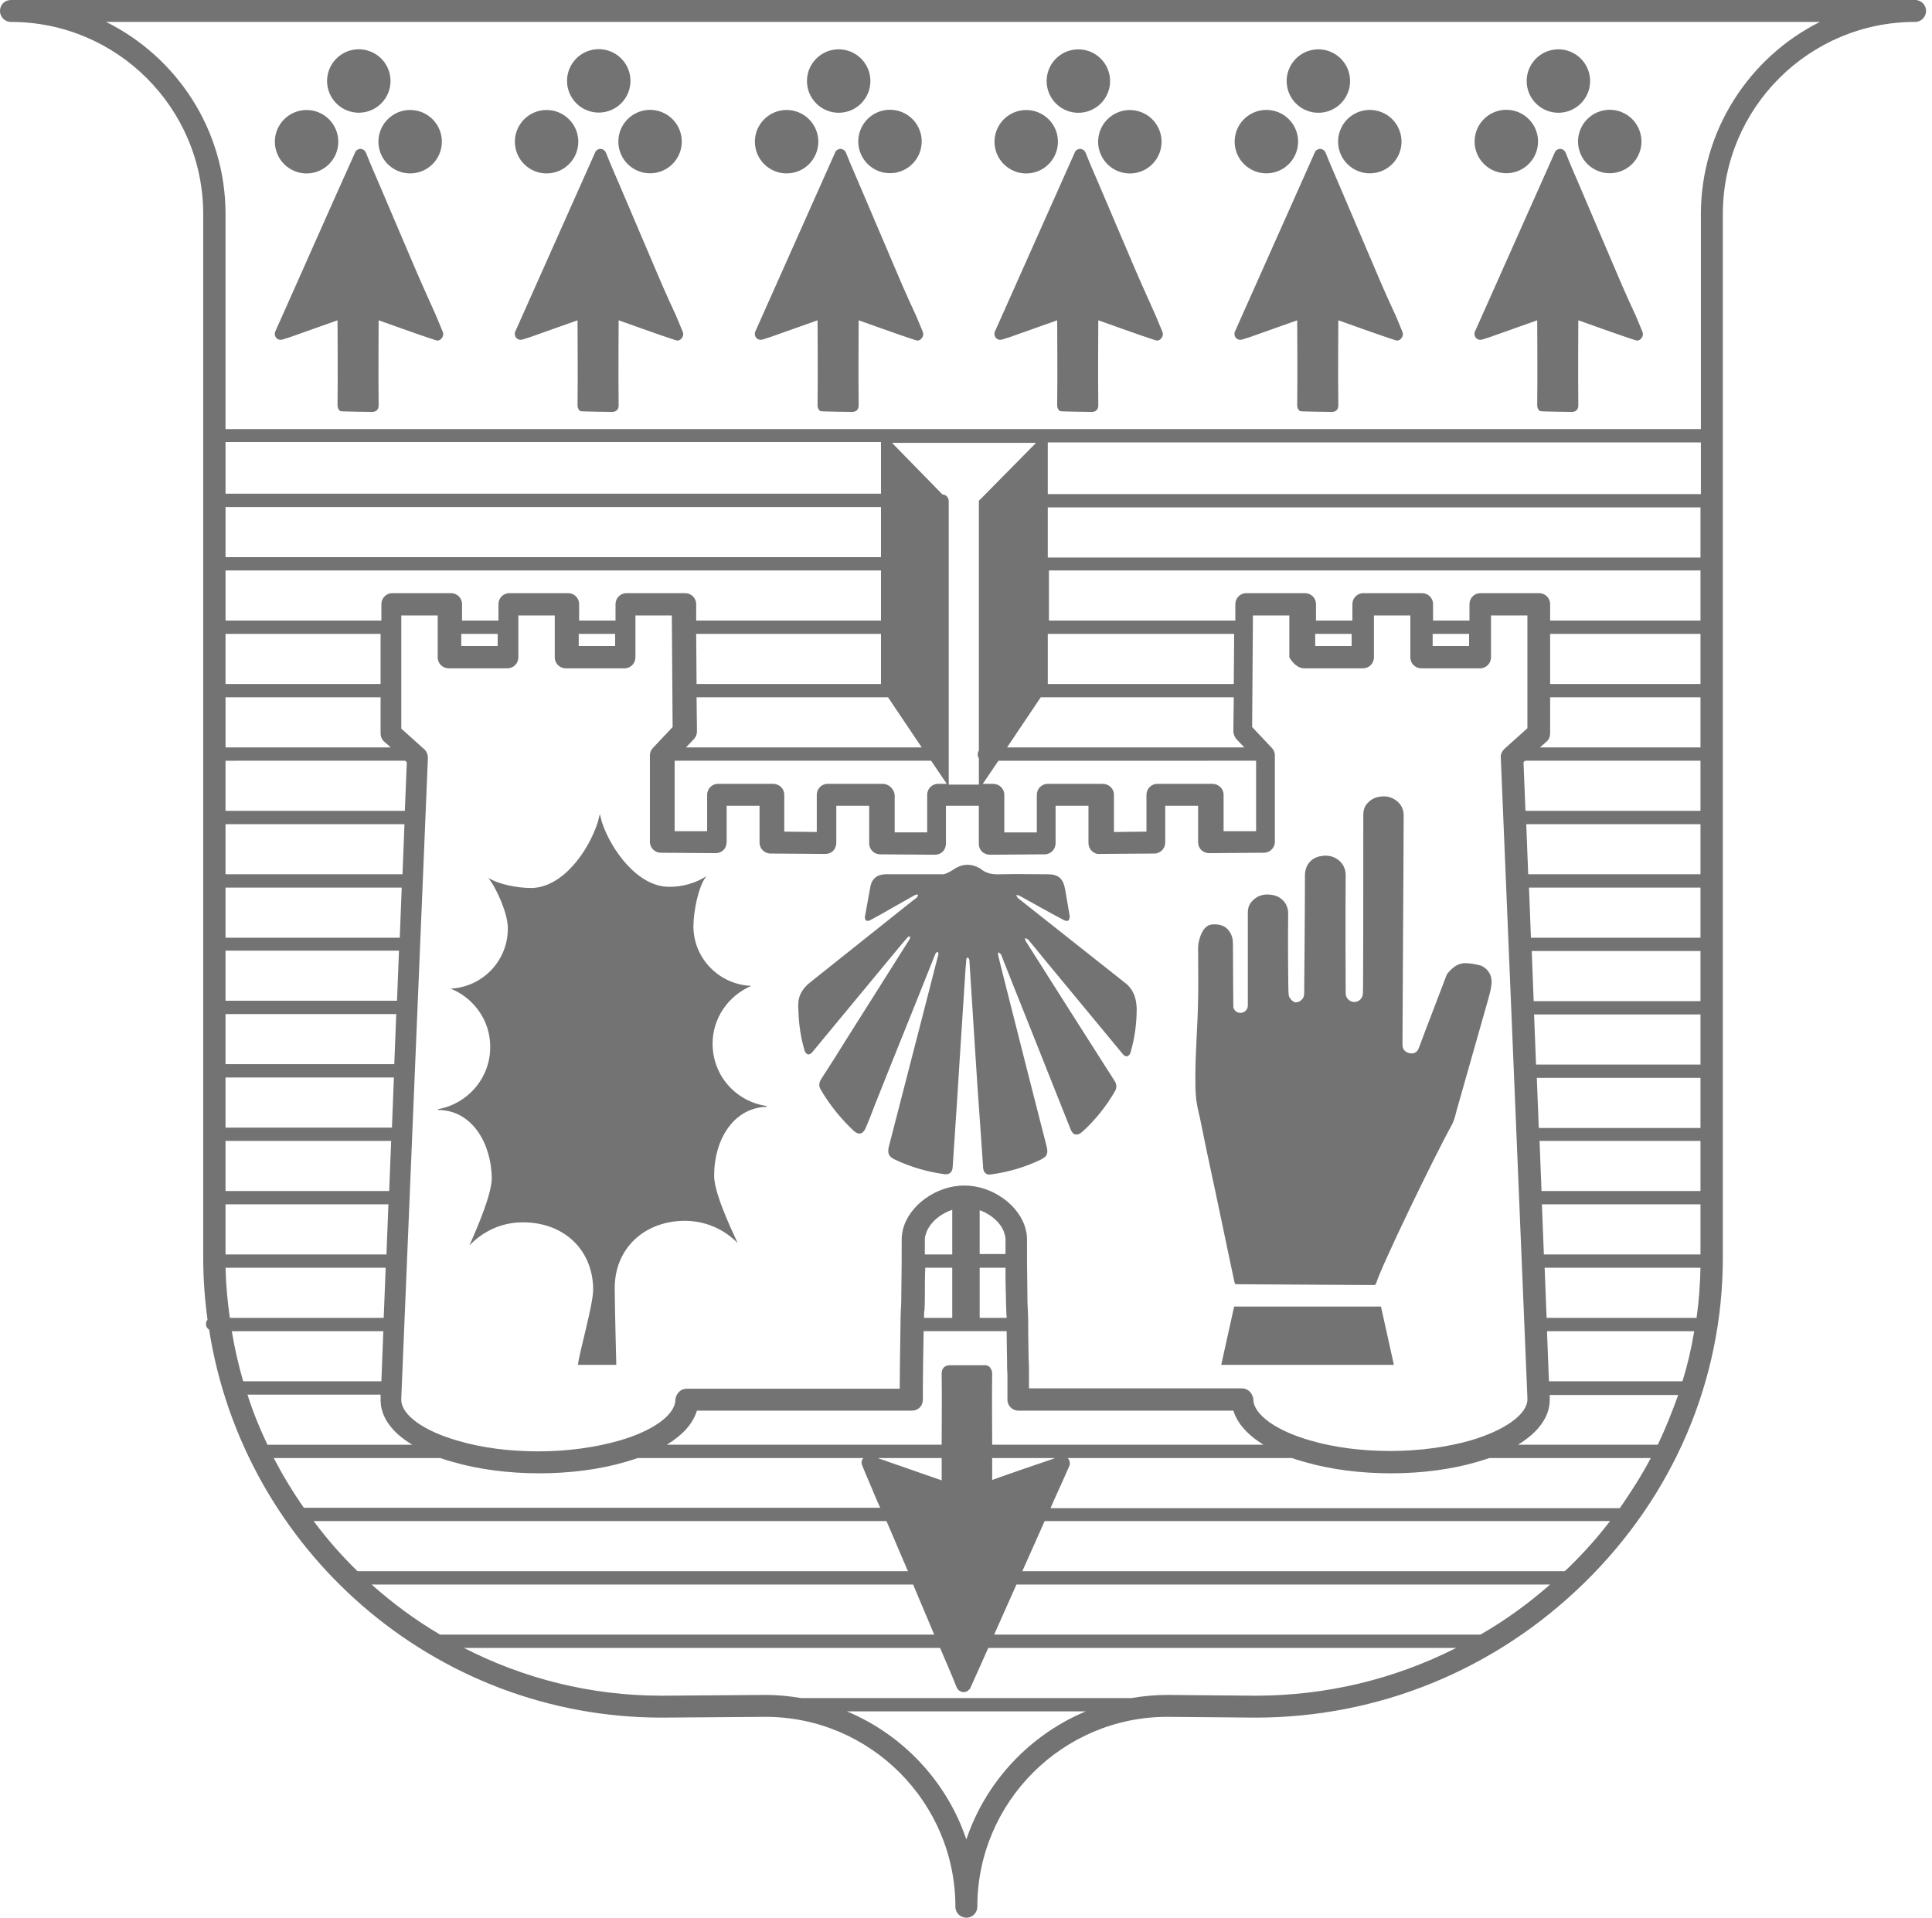
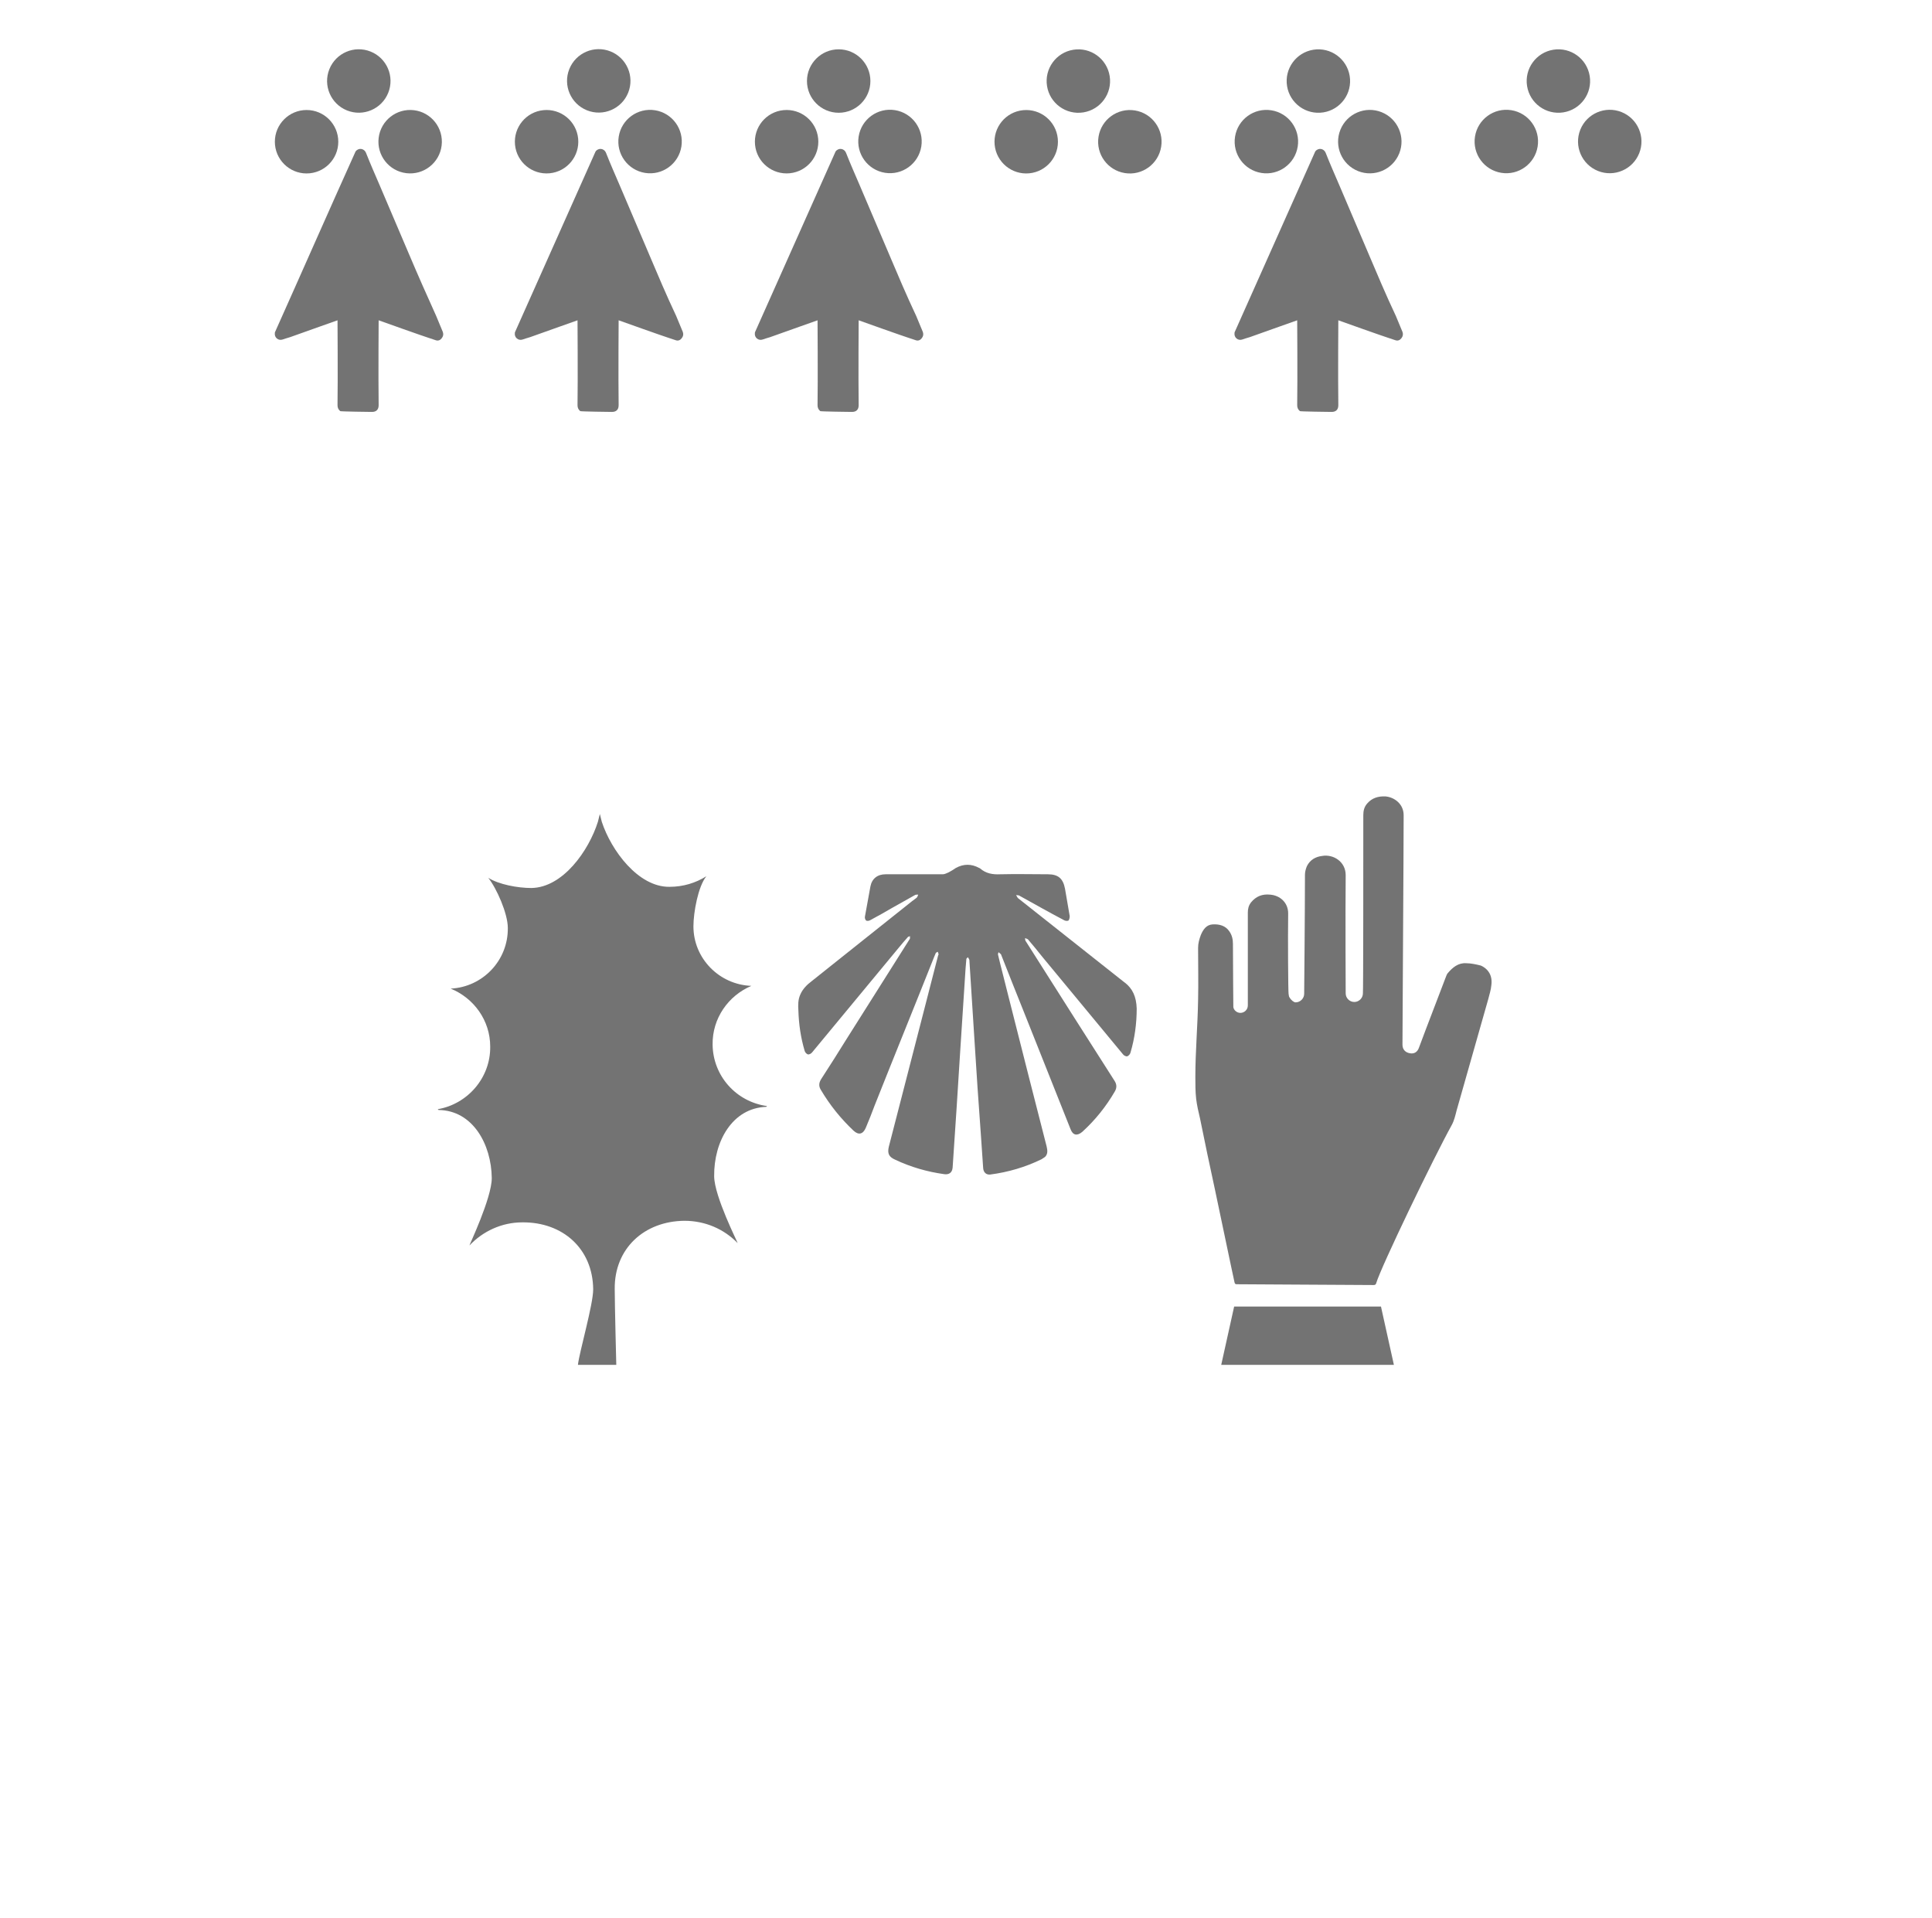
<svg xmlns="http://www.w3.org/2000/svg" fill="none" height="135" viewBox="0 0 136 135" width="136">
  <g fill="#737373">
    <path d="m86.876 91.976-.91 4.107h12.155l-.91-4.107z" />
    <path d="m90.79 70.229c-.028-.028-.028-.028-.028-.028-.028-.028-.055-.248-.055-.248-.028-.165-.055-3.914-.028-5.65 0-.772-.579-1.268-1.268-1.323-.551-.055-.992.11-1.351.551-.165.221-.221.441-.221.717v6.532c0 .303-.248.524-.524.524-.248 0-.469-.193-.496-.413 0-.028-.028-3.004-.028-4.438 0-.303-.055-.606-.248-.882-.276-.413-.717-.524-1.185-.496-.441.028-.661.358-.827.744-.11.303-.193.579-.193.91 0 1.213.028 2.453 0 3.666-.028 1.792-.193 3.611-.193 5.402 0 .524 0 1.047.055 1.544.055.469.165.937.276 1.406.331 1.654.689 3.335 1.047 4.989.386 1.792.744 3.583 1.13 5.375.083.386.165.772.248 1.158.028.11.055.138.165.138 1.571 0 3.17.028 4.741.028 1.626 0 3.252.028 4.878.028.11 0 .165-.028.193-.138.331-1.13 4.024-8.792 5.32-11.135.165-.303.248-.661.331-.992.744-2.618 1.488-5.237 2.232-7.855.083-.331.193-.661.221-.992.055-.413-.028-.799-.331-1.103-.11-.11-.276-.221-.413-.276-.331-.083-.69-.165-1.048-.165-.551-.028-.937.303-1.268.689-.055.055-.082.138-.11.193-.634 1.681-1.295 3.363-1.929 5.072-.11.303-.331.441-.634.386-.331-.055-.524-.276-.524-.606 0-1.461.083-13.478.083-16.151 0-.799-.661-1.268-1.268-1.323-.524-.028-.965.11-1.296.496-.22.248-.276.524-.276.827 0 3.418 0 12.458-.028 12.541 0 .331-.276.606-.606.606-.331 0-.606-.276-.606-.606 0-.028-.028-5.595 0-8.324 0-.937-.854-1.488-1.654-1.351-.469.055-.854.276-1.075.717-.083.193-.138.413-.138.606 0 2.563-.055 8.351-.055 8.379 0 .331-.276.606-.606.606-.11 0-.303-.138-.413-.331z" />
    <path d="m50.163 73.536c-.028-1.847 1.103-3.445 2.729-4.134-2.26-.083-4.079-1.929-4.079-4.189 0-.992.331-2.811.909-3.528-.744.469-1.626.744-2.591.744-2.205.028-4.107-2.563-4.768-4.575l-.138-.551-.138.551c-.634 2.012-2.453 4.63-4.686 4.658-.965 0-2.288-.248-3.032-.717.579.717 1.378 2.508 1.378 3.528.028 2.288-1.764 4.162-4.024 4.272 1.626.661 2.784 2.233 2.784 4.079.028 2.205-1.599 4.052-3.693 4.41l.055.055c2.398.028 3.721 2.398 3.748 4.796 0 1.406-1.599 4.741-1.571 4.741.937-.992 2.26-1.626 3.721-1.626 2.839-.028 4.961 1.847 4.989 4.713 0 1.075-.965 4.382-1.075 5.319h2.701s-.11-4.272-.11-5.347c-.028-2.839 2.067-4.768 4.906-4.796 1.461 0 2.784.579 3.748 1.571.028 0-1.654-3.308-1.654-4.713-.028-2.425 1.268-4.796 3.666-4.879.028-.028.028-.028.055-.055-2.177-.303-3.804-2.122-3.831-4.327z" />
    <path d="m79.186 69.181c-2.508-1.984-5.016-3.969-7.524-5.954-.055-.055-.083-.138-.138-.221.083.028.193 0 .248.055 1.047.579 2.067 1.158 3.115 1.709.083.055.248.083.331.028.055-.055.083-.221.083-.303-.11-.634-.221-1.268-.331-1.929-.138-.717-.469-1.02-1.213-1.02-1.103 0-2.232-.028-3.335 0-.551.028-1.02-.055-1.433-.413-.028-.028-.055-.028-.055-.028-.551-.303-1.103-.303-1.654 0-.165.11-.331.221-.496.303-.138.055-.276.138-.413.138-.661 0-1.323 0-1.984 0-.689 0-1.351 0-2.04 0-.579 0-.965.303-1.075.854-.138.717-.248 1.406-.386 2.122-.028.083.028.248.083.276.055.055.221.028.303-.028.524-.276 1.047-.579 1.571-.882s1.047-.579 1.571-.882c.055-.028.138-.028.221-.028-.028.083-.055.165-.11.221-.11.083-.221.165-.331.248-2.343 1.874-4.713 3.748-7.056 5.623-.331.248-.634.551-.799.937-.165.358-.165.744-.138 1.13.028.965.165 1.902.441 2.839.028.11.138.221.221.248.083.028.248-.055.303-.138 2.04-2.453 4.052-4.906 6.091-7.359.221-.276.441-.524.661-.772.028-.028.11-.028.138-.055v.165c0 .028-.028.055-.028.055-1.488 2.343-2.949 4.686-4.438 7.028-.579.937-1.158 1.847-1.764 2.784-.165.248-.221.496-.055.772.634 1.075 1.406 2.04 2.315 2.894.358.331.661.248.855-.193.221-.524.441-1.075.634-1.599 1.378-3.473 2.784-6.918 4.162-10.391.055-.11.083-.221.138-.331.028-.028.083-.055.138-.083.028.055.028.11.055.165 0 .028 0 .055-.028.083-.331 1.295-.661 2.563-.992 3.859-.827 3.197-1.654 6.422-2.481 9.619-.11.469 0 .717.441.909 1.103.524 2.26.854 3.445 1.02.358.055.579-.11.606-.469.083-1.378.193-2.756.276-4.134.083-1.295.165-2.618.248-3.914.138-1.984.248-3.969.386-5.954.028-.221.028-.441.055-.661 0-.055.055-.083.11-.138.028.055.055.083.083.138.028.055.028.138.028.193.11 1.874.248 3.748.358 5.623.138 2.177.276 4.327.441 6.505.055.799.11 1.599.165 2.398.028.303.221.469.496.441 1.268-.165 2.481-.524 3.611-1.075.083-.055.165-.11.248-.165.221-.221.165-.496.11-.744-.413-1.626-.827-3.225-1.24-4.851-.496-1.957-.992-3.914-1.488-5.871-.221-.91-.469-1.819-.689-2.756-.028-.055.028-.138.028-.193.055.055.11.083.165.138 0 0 .028.028.028.055.524 1.351 1.075 2.701 1.599 4.024 1.103 2.756 2.178 5.485 3.28 8.241.165.441.469.496.827.193.91-.827 1.681-1.792 2.288-2.839.165-.276.138-.524-.028-.772-.937-1.461-1.874-2.949-2.811-4.41-1.158-1.819-2.288-3.611-3.445-5.43-.028-.055-.028-.138-.028-.193.055.028.138.055.193.083.358.413.689.827 1.02 1.24 1.902 2.288 3.776 4.575 5.678 6.863.055.083.221.165.303.138.083-.028.193-.138.221-.248.303-1.02.441-2.067.441-3.115-.028-.855-.303-1.406-.827-1.819z" />
    <path d="m28.803 17.916c-.689-1.626-1.378-3.225-2.067-4.851-.331-.772-.661-1.516-.965-2.288-.138-.358-.551-.386-.744-.11-1.902 4.217-3.776 8.489-5.678 12.734v.028c-.055.331.248.579.551.469.165-.055.331-.11.524-.165 1.103-.386 3.308-1.185 3.335-1.185 0 0 .028 4.217 0 5.981 0 .165.055.303.193.413.055.028 2.04.055 2.233.055.303 0 .469-.165.469-.469-.028-1.984 0-5.926 0-5.981.138.055 3.252 1.158 3.528 1.24.165.055.331.11.496.165.165.055.303 0 .413-.138.11-.138.138-.276.083-.441-.165-.386-.303-.744-.469-1.13-.661-1.461-1.296-2.894-1.902-4.327z" />
    <path d="m31.088 10.244c.149-1.224-.723-2.337-1.947-2.486-1.224-.149-2.337.723-2.486 1.947-.149 1.224.723 2.337 1.947 2.486 1.224.149 2.337-.723 2.486-1.947z" />
    <path d="m27.33 6.531c.458-1.145-.099-2.444-1.244-2.902s-2.444.099-2.902 1.244.1 2.444 1.244 2.902c1.145.458 2.444-.099 2.902-1.244z" />
    <path d="m21.581 12.21c1.233 0 2.232-1 2.232-2.233 0-1.233-1-2.233-2.232-2.233s-2.233 1-2.233 2.233c0 1.233 1 2.233 2.233 2.233z" />
    <path d="m45.698 17.916c-.689-1.626-1.378-3.225-2.067-4.851-.331-.772-.661-1.516-.965-2.288-.138-.358-.551-.386-.744-.11-1.902 4.245-3.776 8.489-5.678 12.734v.028c-.055.331.248.579.551.469.165-.055.331-.11.524-.165 1.103-.386 3.308-1.185 3.335-1.185 0 0 .028 4.217 0 5.981 0 .165.055.303.193.413.055.028 2.04.055 2.232.055.303 0 .469-.165.469-.469-.028-1.984 0-5.926 0-5.981.138.055 3.252 1.158 3.528 1.24.165.055.331.11.496.165.165.055.303 0 .413-.138.11-.138.138-.276.083-.441-.165-.386-.303-.744-.469-1.13-.689-1.461-1.295-2.894-1.902-4.327z" />
    <path d="m47.965 10.319c.194-1.218-.635-2.362-1.853-2.557-1.218-.194-2.362.635-2.557 1.853-.194 1.218.635 2.362 1.853 2.557 1.218.195 2.362-.635 2.557-1.853z" />
    <path d="m44.221 6.522c.458-1.145-.1-2.444-1.244-2.902-1.145-.458-2.444.099-2.902 1.244-.458 1.145.1 2.444 1.244 2.902 1.145.458 2.444-.099 2.902-1.244z" />
    <path d="m38.694 12.198c1.227-.12 2.124-1.213 2.004-2.44-.12-1.227-1.213-2.124-2.44-2.004-1.227.12-2.124 1.213-2.004 2.44.12 1.227 1.213 2.124 2.44 2.004z" />
    <path d="m62.594 17.916c-.689-1.626-1.378-3.225-2.067-4.851-.331-.772-.661-1.516-.965-2.288-.138-.358-.551-.386-.744-.11-1.902 4.245-3.776 8.489-5.678 12.734v.028c-.055.331.248.579.551.469.165-.055.331-.11.524-.165 1.103-.386 3.308-1.185 3.335-1.185 0 0 .028 4.217 0 5.981 0 .165.055.303.193.413.055.028 2.04.055 2.232.055.303 0 .469-.165.469-.469-.028-1.984 0-5.926 0-5.981.138.055 3.252 1.158 3.528 1.24.165.055.331.11.496.165.165.055.303 0 .413-.138.11-.138.138-.276.083-.441-.165-.386-.303-.744-.469-1.13-.689-1.461-1.295-2.894-1.902-4.327z" />
    <path d="m64.854 10.311c.194-1.218-.635-2.362-1.853-2.557-1.218-.194-2.362.635-2.557 1.853-.195 1.218.635 2.362 1.853 2.557 1.218.194 2.362-.635 2.557-1.853z" />
    <path d="m59.038 7.938c1.233 0 2.232-1 2.232-2.233s-1-2.233-2.232-2.233-2.233 1-2.233 2.233 1 2.233 2.233 2.233z" />
    <path d="m55.59 12.197c1.227-.12 2.124-1.213 2.004-2.44-.12-1.227-1.213-2.124-2.44-2.004-1.227.12-2.124 1.213-2.004 2.44.12 1.227 1.213 2.124 2.44 2.004z" />
-     <path d="m79.462 17.916c-.689-1.626-1.378-3.225-2.067-4.851-.331-.772-.661-1.516-.965-2.288-.138-.358-.551-.386-.744-.11-1.902 4.245-3.776 8.489-5.678 12.734v.028c-.055.331.248.579.551.469.165-.055.331-.11.524-.165 1.103-.386 3.308-1.185 3.335-1.185 0 0 .028 4.217 0 5.981 0 .165.055.303.193.413.055.028 2.04.055 2.232.055.303 0 .469-.165.469-.469-.028-1.984 0-5.926 0-5.981.138.055 3.252 1.158 3.528 1.24.165.055.331.11.496.165.165.055.303 0 .413-.138.11-.138.138-.276.083-.441-.165-.386-.303-.744-.469-1.13-.661-1.461-1.295-2.894-1.902-4.327z" />
    <path d="m81.739 10.331c.195-1.218-.635-2.362-1.853-2.557-1.218-.194-2.362.635-2.557 1.853-.195 1.218.635 2.362 1.853 2.557 1.218.195 2.362-.635 2.557-1.853z" />
    <path d="m76.261 7.912c1.218-.194 2.047-1.339 1.853-2.557-.195-1.218-1.339-2.047-2.557-1.853s-2.047 1.339-1.853 2.557 1.339 2.047 2.557 1.853z" />
    <path d="m72.457 12.2c1.227-.12 2.124-1.213 2.004-2.44-.12-1.227-1.213-2.124-2.44-2.004-1.227.12-2.124 1.213-2.004 2.44.12 1.227 1.213 2.124 2.44 2.004z" />
    <path d="m96.358 17.916c-.689-1.626-1.378-3.225-2.067-4.851-.331-.772-.661-1.516-.965-2.288-.138-.358-.551-.386-.744-.11-1.902 4.245-3.776 8.489-5.678 12.734v.028c-.055.331.248.579.551.469.165-.055.331-.11.524-.165 1.103-.386 3.307-1.185 3.335-1.185 0 0 .028 4.217 0 5.981 0 .165.055.303.193.413.055.028 2.04.055 2.233.055.303 0 .469-.165.469-.469-.028-1.984 0-5.926 0-5.981.138.055 3.252 1.158 3.528 1.24.165.055.331.11.496.165.165.055.303 0 .413-.138.11-.138.138-.276.083-.441-.165-.386-.303-.744-.469-1.13-.689-1.461-1.295-2.894-1.902-4.327z" />
    <path d="m98.498 10.799c.458-1.145-.1-2.444-1.244-2.902-1.145-.458-2.444.099-2.902 1.244-.458 1.145.1 2.444 1.244 2.902 1.145.458 2.444-.1 2.902-1.244z" />
    <path d="m93.157 7.911c1.218-.194 2.047-1.339 1.853-2.557-.195-1.218-1.339-2.047-2.557-1.853-1.218.194-2.047 1.339-1.853 2.557.194 1.218 1.339 2.047 2.557 1.853z" />
    <path d="m91.35 10.322c.195-1.218-.635-2.362-1.853-2.557-1.218-.194-2.362.635-2.557 1.853-.195 1.218.635 2.362 1.853 2.557 1.218.195 2.362-.635 2.557-1.853z" />
-     <path d="m113.253 17.916c-.689-1.626-1.378-3.225-2.067-4.851-.331-.772-.661-1.516-.964-2.288-.138-.358-.552-.386-.745-.11-1.901 4.245-3.776 8.489-5.677 12.734v.028c-.056.331.248.579.551.469.165-.055.33-.11.523-.165 1.103-.386 3.308-1.185 3.335-1.185 0 0 .028 4.217 0 5.981 0 .165.056.303.193.413.056.028 2.04.055 2.233.055.303 0 .469-.165.469-.469-.028-1.984 0-5.926 0-5.981.137.055 3.252 1.158 3.527 1.24.166.055.331.11.497.165.165.055.303 0 .413-.138.11-.138.138-.276.083-.441-.166-.386-.303-.744-.469-1.13-.689-1.461-1.295-2.894-1.902-4.327z" />
    <path d="m115.389 10.791c.457-1.145-.1-2.444-1.245-2.902s-2.444.099-2.902 1.244c-.457 1.145.1 2.444 1.245 2.902 1.145.458 2.444-.1 2.902-1.244z" />
    <path d="m110.053 7.91c1.217-.194 2.047-1.339 1.852-2.557-.194-1.218-1.339-2.047-2.557-1.853-1.217.194-2.047 1.339-1.852 2.557.194 1.218 1.339 2.047 2.557 1.853z" />
    <path d="m108.24 10.314c.194-1.218-.635-2.362-1.853-2.557-1.218-.194-2.362.635-2.557 1.853-.194 1.218.635 2.362 1.853 2.557 1.217.195 2.362-.635 2.557-1.853z" />
-     <path d="m134.807 0h-134.035c-.441 0-.772.331-.772.772 0 .441.358.772.772.772 7.469 0 13.533 6.064 13.533 13.533v73.453c0 1.488.11 2.949.303 4.382-.083.083-.11.193-.11.303 0 .165.083.303.221.386 2.425 15.463 15.793 27.314 31.862 27.314l7.304-.055c7.359 0 13.368 6.008 13.368 13.367 0 .441.358.772.772.772.441 0 .772-.358.772-.772 0-7.359 6.009-13.367 13.368-13.367l6.202.055c8.682 0 16.895-3.363 23.152-9.482 6.284-6.146 9.757-14.277 9.757-22.904v-73.453c0-7.469 6.064-13.533 13.533-13.533.441 0 .772-.358.772-.772 0-.413-.331-.772-.772-.772zm-47.958 49.088-.028 2.398c0 .193.083.386.221.551l.551.579h-16.703l2.37-3.528zm-13.092-.937v-3.528h13.12l-.028 3.528zm18.053-1.103h4.134c.441 0 .772-.358.772-.772v-2.949h2.563v2.949c0 .441.358.772.772.772h4.134c.441 0 .772-.358.772-.772v-2.949h2.563v7.938l-1.626 1.461c-.165.165-.275.386-.248.606l1.874 45.092v.083c0 1.047-1.571 2.177-3.996 2.894-1.654.468-3.611.744-5.65.744-2.012 0-3.969-.248-5.65-.744-2.398-.689-3.969-1.819-3.997-2.867 0-.165-.083-.358-.193-.496-.138-.193-.386-.303-.606-.303h-14.994c0-.358 0-.772 0-1.02 0-.386 0-.717-.028-1.103 0-.579-.028-1.268-.028-2.398 0-.744-.028-.91-.028-1.047s-.028-.276-.028-.965c-.028-1.626-.028-3.087-.028-3.969 0-.221-.028-.441-.083-.661-.413-1.709-2.343-3.115-4.327-3.115s-3.914 1.406-4.327 3.115c-.055.248-.083.469-.083.661 0 .882 0 2.315-.028 3.969 0 .689-.028.827-.028.965 0 .165-.028.303-.028 1.075-.028 1.847-.055 3.528-.055 4.465v.055h-14.994c-.248 0-.469.11-.606.303-.11.138-.193.303-.193.496-.028 1.047-1.571 2.177-3.997 2.866-1.654.469-3.611.744-5.65.744s-3.969-.248-5.65-.744c-2.425-.689-3.997-1.819-3.997-2.894 0-.028 0-.055 0-.11l1.874-45.064c0-.221-.083-.469-.248-.606l-1.626-1.461v-7.965h2.563v2.949c0 .441.358.772.772.772h4.134c.441 0 .772-.358.772-.772v-2.949h2.563v2.949c0 .441.358.772.772.772h4.134c.441 0 .772-.358.772-.772v-2.949h2.563l.055 7.855-1.378 1.461c-.138.138-.221.331-.221.524v6.091c0 .441.358.772.772.772l3.859.028c.221 0 .413-.083.551-.221s.221-.358.221-.551v-2.563h2.315v2.591c0 .441.358.772.772.772l3.859.028c.221 0 .413-.083.551-.221s.221-.358.221-.551v-2.618h2.315v2.646c0 .441.358.772.772.772l3.859.028c.221 0 .413-.083.551-.221.138-.138.221-.358.221-.551v-2.674h2.315v2.674c0 .221.083.413.221.551s.358.221.551.221l3.859-.028c.441 0 .772-.358.772-.772v-2.646h2.315v2.618c0 .221.083.413.221.551s.358.248.551.221l3.859-.028c.441 0 .772-.358.772-.772v-2.591h2.315v2.563c0 .221.083.413.221.551.138.138.358.221.551.221l3.859-.028c.441 0 .772-.358.772-.772v-6.091c0-.193-.083-.386-.221-.524l-1.378-1.461.055-7.855h2.563v2.949c.248.413.606.772 1.047.772zm.772-1.571v-.854h2.563v.854zm8.268 0v-.854h2.564v.854zm-31.007 58.707c0-.027 0-.082 0-.11 0-.468 0-.965 0-1.433h4.438c-.11.027-.193.083-.303.11-1.378.469-2.756.937-4.134 1.433zm0 .028c.028 0 0-.028 0 0zm0-2.508c0-1.682-.028-3.335 0-5.017 0-.193-.083-.358-.221-.496-.055-.028-.138-.055-.193-.083-.606 0-1.24 0-1.847 0-.248 0-.469 0-.717 0-.358 0-.579.221-.579.579.028 1.681 0 3.335 0 5.017h-19.349c1.13-.689 1.847-1.489 2.122-2.398h15.132c.441 0 .772-.331.772-.772v-.827c0-.854.028-2.343.055-3.997h5.843c0 .854.028 1.461.028 1.957 0 .386 0 .717.028 1.075v1.792c0 .441.358.772.772.772h15.132c.276.882.992 1.709 2.122 2.398zm-3.555 2.398v.11c-.165-.055-4.024-1.406-4.355-1.516-.055-.028-.083-.028-.138-.055h4.493zm.744-14.856v3.528h-1.984c0-.303 0-.413.028-.524 0-.165.028-.303.028-1.047 0-.689 0-1.351.028-1.957zm-1.929-.937c0-.413 0-.772 0-1.075 0-.083 0-.193.055-.303.193-.772.965-1.461 1.874-1.764v3.142zm5.678.937c0 .606 0 1.268.028 1.957 0 .744.028.882.028 1.047 0 .11 0 .221.028.524h-1.902v-3.528zm-1.819-.937v-3.115c.854.303 1.599.992 1.764 1.709.028.11.055.221.055.303v1.075h-1.819zm-36.492-42.832v-.854h2.563v.854zm8.269 0v-.854h2.563v.854zm21.388 9.702h-3.859c-.441 0-.772.358-.772.772v2.618l-2.288-.028v-2.591c0-.441-.358-.772-.799-.772h-3.859c-.441 0-.772.358-.772.772v2.563h-2.288v-4.961h18.053l1.103 1.626h-.606c-.441 0-.772.358-.772.772v2.646h-2.288v-2.646c-.055-.413-.413-.772-.854-.772zm26.294-1.626v4.961h-2.288v-2.563c0-.441-.358-.772-.799-.772h-3.859c-.441 0-.772.358-.772.772v2.591l-2.288.028v-2.618c0-.441-.358-.772-.799-.772h-3.859c-.441 0-.772.358-.772.772v2.646h-2.288v-2.646c0-.441-.358-.772-.799-.772h-.717l1.103-1.626zm-19.156-18.66c-.028.028-.028.028-.055.055l-.303.303v17.585c-.055.083-.083.165-.083.276 0 .11.028.193.083.276v1.847h-2.122v-19.955c0-.248-.193-.469-.441-.469l-3.555-3.638h10.143zm-4.382 17.723h-16.593l.551-.579c.138-.138.221-.331.221-.551l-.028-2.398h13.478zm-15.876-7.993h13.009v3.528h-12.982zm13.009-9.867h-46.139v-3.638h46.139zm0 .937v3.528h-46.139v-3.528zm0 4.465v3.528h-13.009v-1.158c0-.441-.358-.772-.772-.772h-4.134c-.441 0-.772.358-.772.772v1.158h-2.563v-1.158c0-.441-.358-.772-.772-.772h-4.134c-.441 0-.772.358-.772.772v1.158h-2.563v-1.158c0-.441-.358-.772-.772-.772h-4.134c-.441 0-.772.358-.772.772v1.158h-10.97v-3.528zm-35.225 4.465v3.528h-10.915v-3.528zm0 4.465v2.536c0 .221.083.441.248.579l.469.413h-11.631v-3.528zm1.736 4.465.11.11-.138 3.418h-12.623v-3.528zm-.055 4.465-.138 3.528h-12.458v-3.528zm-.193 4.465-.138 3.528h-12.265v-3.528zm-.193 4.438-.138 3.528h-12.072v-3.528zm-.193 4.465-.138 3.528h-11.879v-3.528zm-.165 4.465-.138 3.528h-11.714v-3.528zm-.193 4.465-.138 3.528h-11.521v-3.528zm-.193 4.465-.138 3.528h-11.328v-3.528zm-11.466 4.465h11.273l-.138 3.528h-10.832c-.165-1.158-.276-2.343-.303-3.528zm.441 4.465h10.667l-.138 3.528h-9.729c-.331-1.158-.606-2.343-.799-3.528zm1.103 4.465h9.371v.138.221.028c0 1.185.799 2.287 2.233 3.142h-10.198c-.551-1.158-1.02-2.316-1.406-3.528zm1.847 4.465h11.742c.276.11.579.193.882.276 1.792.523 3.914.799 6.064.799 2.178 0 4.272-.276 6.064-.799.303-.083.606-.193.882-.276h15.876c-.138.165-.165.331-.083.524.193.468.386.937.579 1.378.221.523.441 1.075.689 1.598h-40.572c-.772-1.102-1.488-2.287-2.122-3.5zm2.811 4.437h40.324c.413.938.799 1.875 1.213 2.839.11.221.193.469.303.689h-38.752c-1.103-1.075-2.15-2.26-3.087-3.528zm4.079 4.466h38.119c.496 1.185.992 2.342 1.488 3.527h-34.784c-1.736-1.019-3.335-2.205-4.823-3.527zm41.867 17.943c-1.378-4.08-4.465-7.36-8.406-9.013h16.813c-3.941 1.653-7.028 4.933-8.406 9.013zm20.341-10.116-6.202-.055c-.854 0-1.709.083-2.508.221h-23.263c-.827-.138-1.654-.221-2.508-.221l-7.304.055c-5.016 0-9.729-1.213-13.919-3.362h33.516c.386.909.799 1.846 1.158 2.756.165.413.689.468.91.138h.028c.441-.965.855-1.93 1.296-2.894h32.937c-4.355 2.205-9.151 3.362-14.139 3.362zm15.848-4.3h-34.232c.524-1.185 1.047-2.342 1.571-3.527h37.567c-1.543 1.35-3.17 2.535-4.906 3.527zm6.229-4.74c-.11.11-.193.193-.303.275h-38.174c.524-1.185 1.047-2.342 1.571-3.528h39.8c-.882 1.158-1.847 2.233-2.894 3.253zm3.583-4.162h-40.075c.441-1.02.909-2.012 1.351-3.032v-.028c.028-.192-.028-.358-.138-.468h15.793c.276.11.579.193.882.276 1.792.523 3.914.799 6.064.799 2.178 0 4.272-.276 6.064-.799.303-.083.606-.193.882-.276h11.356c-.634 1.213-1.379 2.37-2.178 3.528zm2.674-4.465h-9.84c1.433-.882 2.232-1.957 2.232-3.17 0-.083 0-.138 0-.165v-.165h9.041c-.414 1.158-.882 2.343-1.433 3.501zm1.736-4.465h-9.399l-.137-3.528h10.363c-.193 1.185-.469 2.37-.827 3.528zm.992-4.465h-10.556l-.138-3.528h10.942.028c-.028 1.185-.11 2.37-.276 3.528zm.276-4.465h-11.025l-.138-3.528h11.135.028zm0-4.465h-11.19l-.138-3.528h11.3.028zm0-4.438h-11.383l-.138-3.528h11.493.028zm0-4.465h-11.576l-.138-3.528h11.686.028zm0-4.465h-11.742l-.137-3.528h11.851.028zm0-4.465h-11.935l-.137-3.528h12.044.028zm0-4.465h-12.127l-.138-3.528h12.237.028zm0-4.465h-12.32l-.138-3.418.11-.11h12.32.028zm0-4.465h-11.301l.469-.413c.165-.138.248-.358.248-.579v-2.536h10.556.028zm0-4.465h-10.584v-3.528h10.556.028zm0-4.465h-10.584v-1.158c0-.441-.358-.772-.772-.772h-4.134c-.441 0-.772.358-.772.772v1.158h-2.563v-1.158c0-.441-.358-.772-.772-.772h-4.134c-.441 0-.772.358-.772.772v1.158h-2.563v-1.158c0-.441-.358-.772-.772-.772h-4.134c-.441 0-.772.358-.772.772v1.158h-13.12v-3.528h45.836.028zm0-4.438h-45.946v-3.528h45.918.028zm.028-4.465h-.028-45.946v-3.638h45.974zm0-19.707v15.132h-103.855v-15.132c0-5.926-3.418-11.053-8.407-13.533h120.64c-4.961 2.481-8.378 7.635-8.378 13.533z" />
  </g>
</svg>